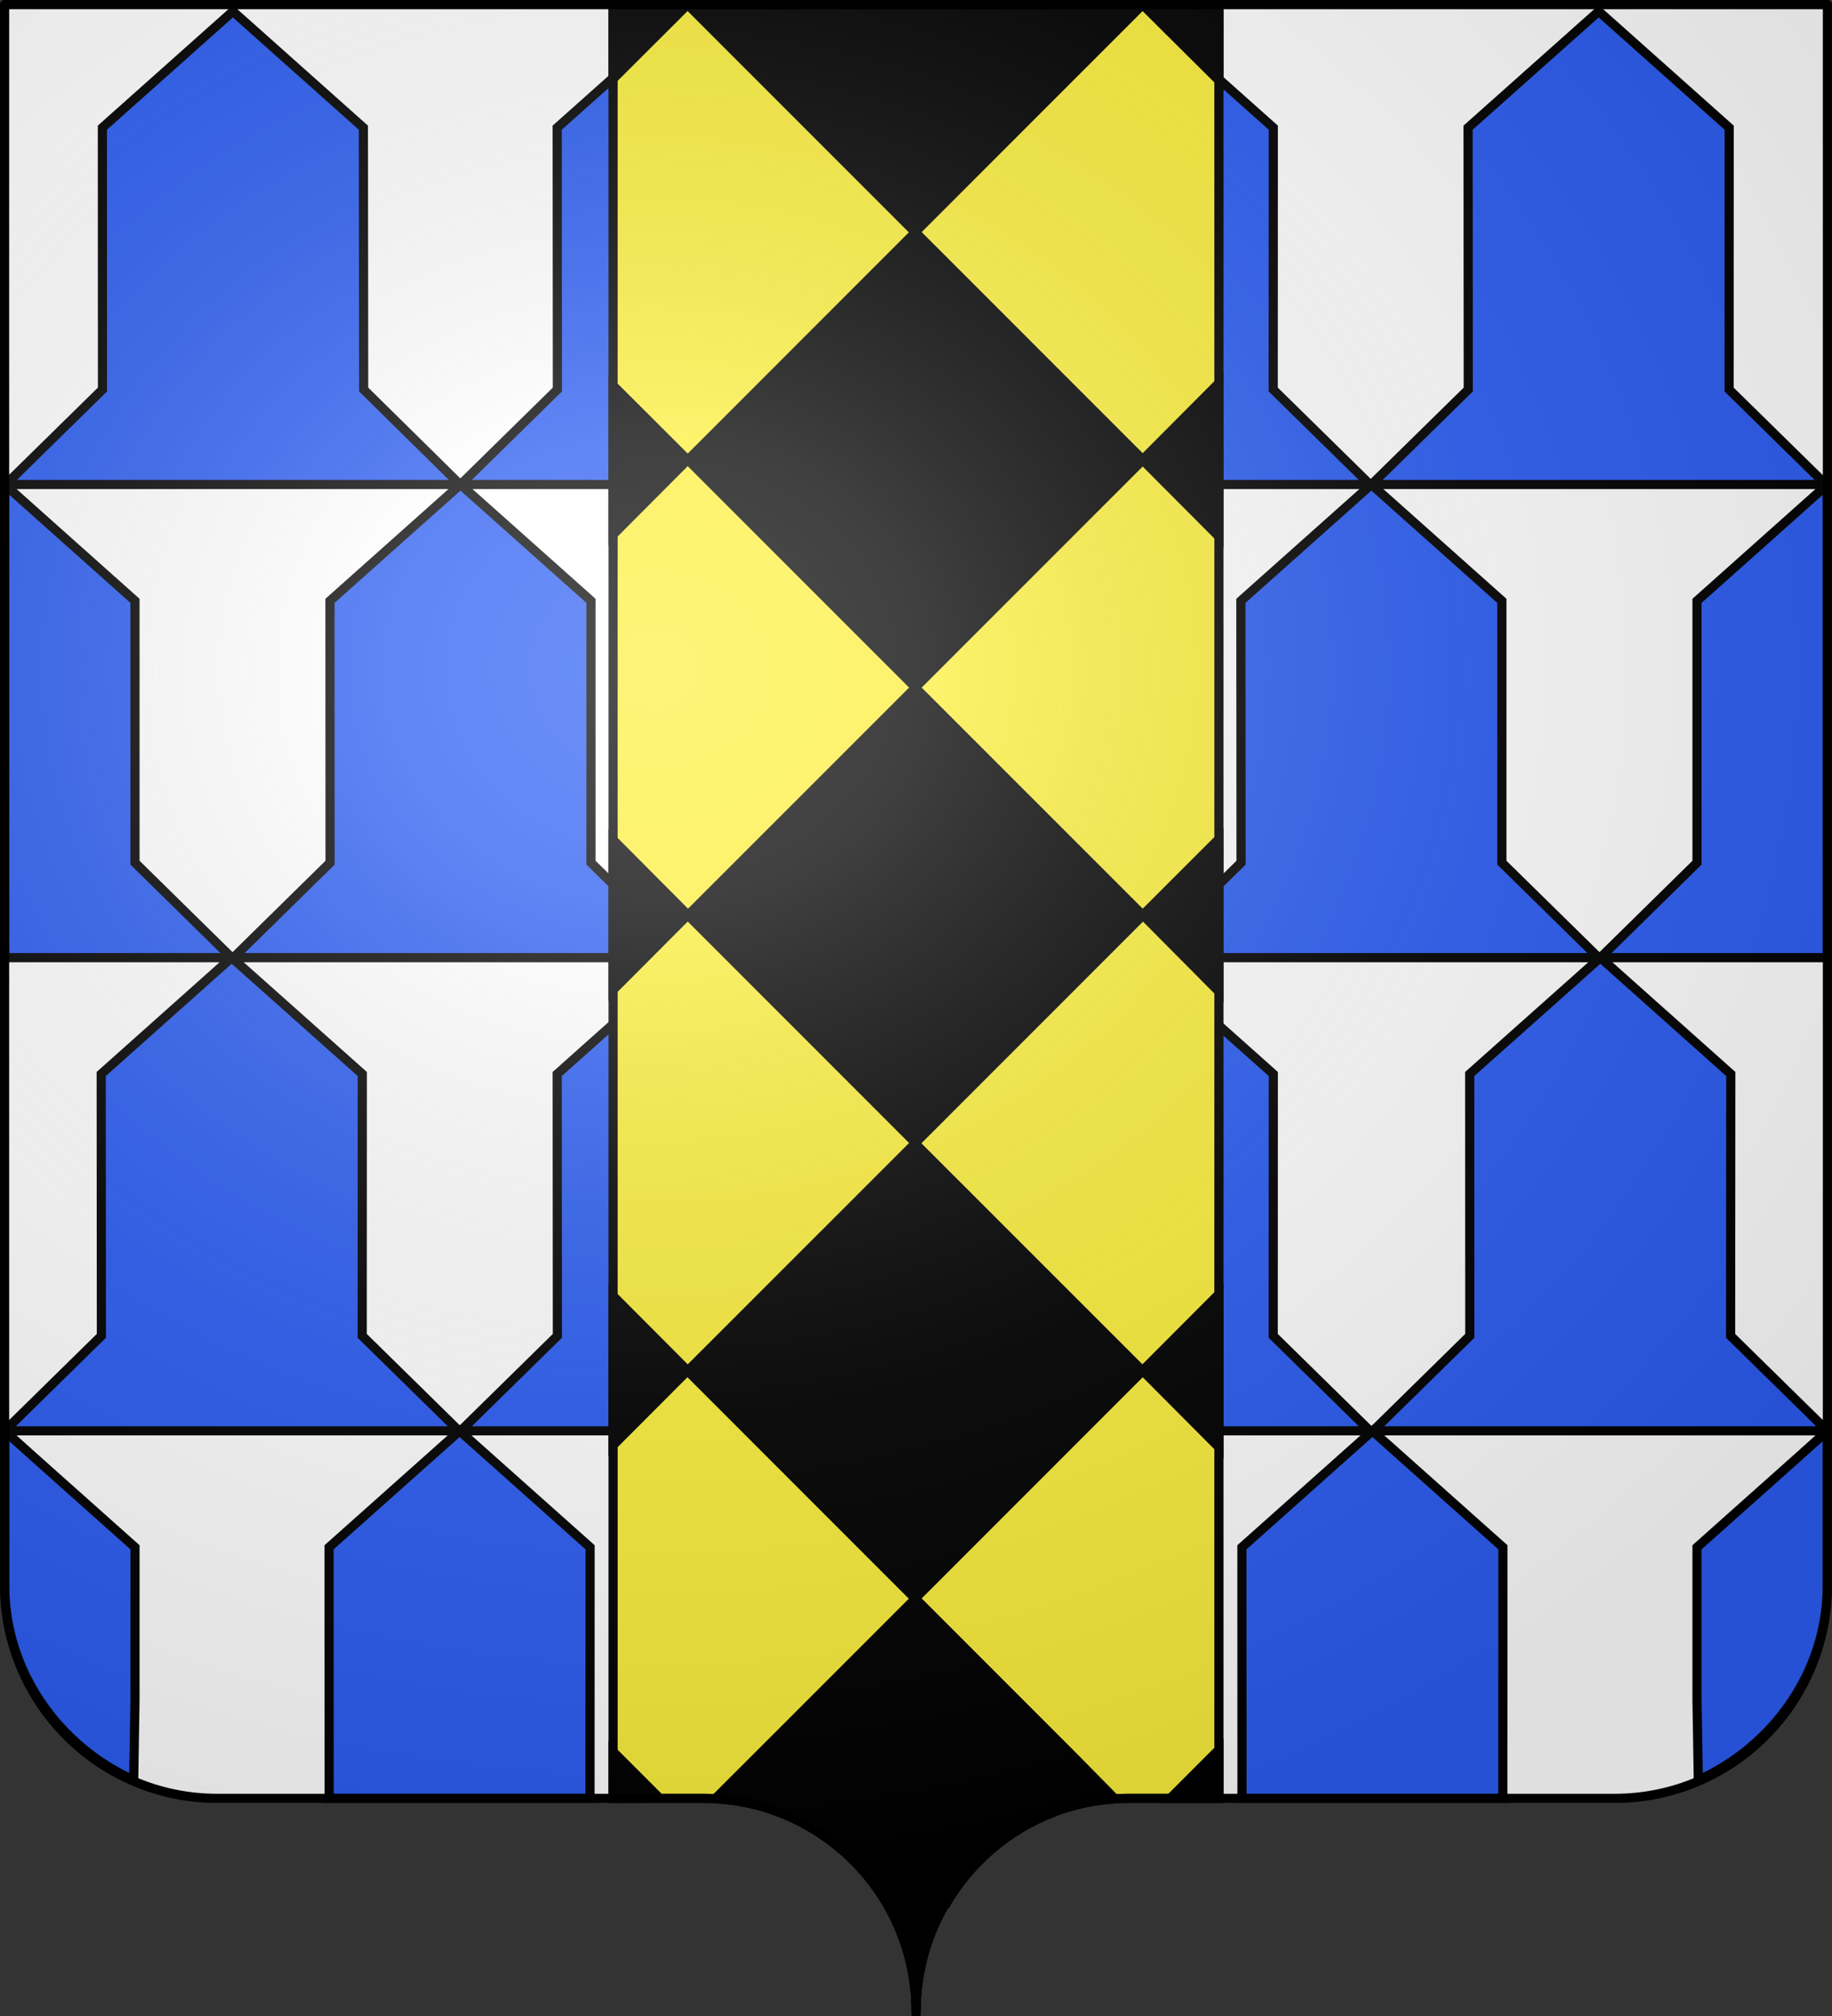
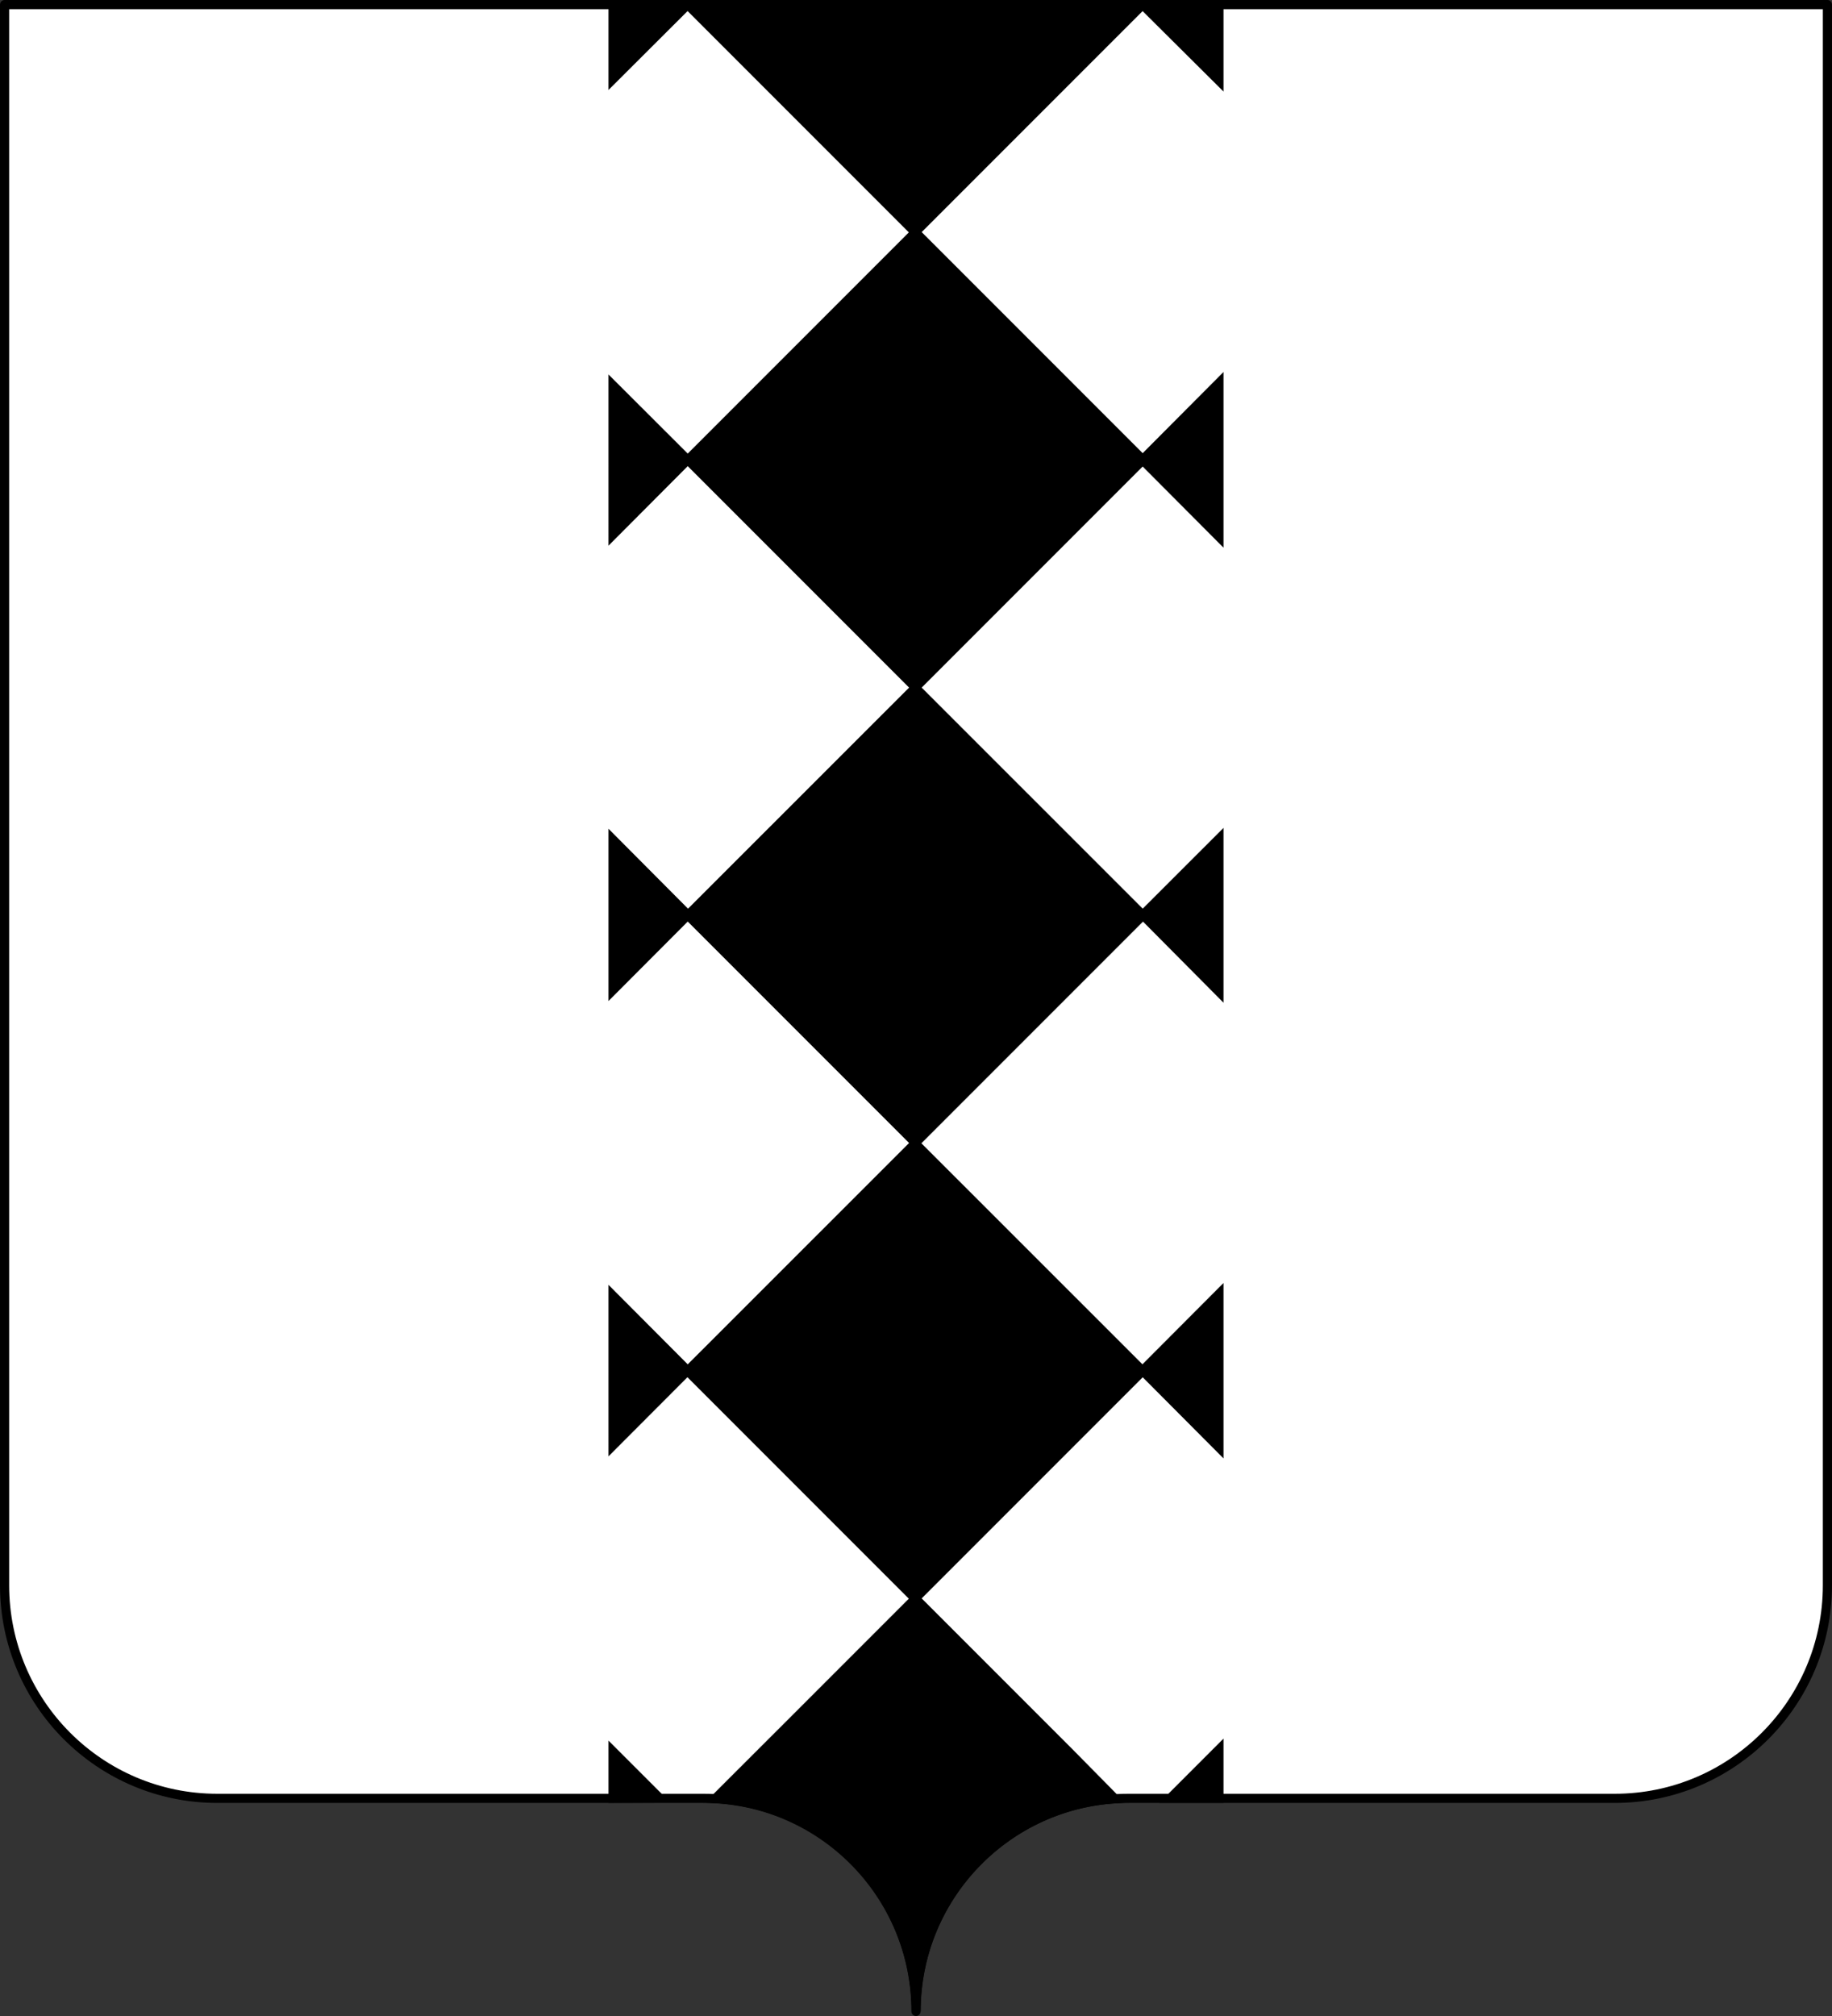
<svg xmlns="http://www.w3.org/2000/svg" xmlns:xlink="http://www.w3.org/1999/xlink" width="600" height="660" version="1.0">
  <rect width="100%" height="100%" fill="#333333" stroke="none" />
  <desc>Flag of Canton of Valais (Wallis)</desc>
  <defs>
    <radialGradient xlink:href="#b" id="c" cx="285.186" cy="200.448" r="300" fx="285.186" fy="200.448" gradientTransform="matrix(1.551 0 0 1.35 -152.894 151.099)" gradientUnits="userSpaceOnUse" />
    <linearGradient id="b">
      <stop offset="0" style="stop-color:white;stop-opacity:.314" />
      <stop offset=".19" style="stop-color:white;stop-opacity:.251" />
      <stop offset=".6" style="stop-color:#6b6b6b;stop-opacity:.125" />
      <stop offset="1" style="stop-color:black;stop-opacity:.125" />
    </linearGradient>
  </defs>
  <g style="display:inline">
    <g style="fill:#fff">
      <g style="fill:#fff;stroke:none;display:inline">
        <path d="M375 860.862c0-38.504 31.203-69.753 69.65-69.753h159.2c38.447 0 69.65-31.25 69.65-69.754V203.862h-597v517.493c0 38.504 31.203 69.754 69.65 69.754h159.2c38.447 0 69.65 31.25 69.65 69.753" style="fill:#fff;fill-opacity:1;fill-rule:nonzero;stroke:none;stroke-width:3;stroke-linecap:round;stroke-linejoin:round;stroke-miterlimit:4;stroke-dasharray:none;stroke-dashoffset:0;stroke-opacity:1;display:inline" transform="translate(-75 -202.362)" />
      </g>
    </g>
  </g>
  <g style="display:inline">
-     <path d="M76.271 3.705 33.529 41.8l.03 85.72-31.331 30.75v.343h148.43l-31.551-31.093-.094-85.72zm148.96 0L182.488 41.8l.062 85.72-31.675 31.093h148.773l-31.675-31.093.031-85.72zm149.053 0L331.54 41.8l.031 85.72-31.675 31.093H448.67l-31.675-31.093.031-85.72zm-74.387 154.907h-.03l-42.743 38.094.03 85.72-31.674 31.094h148.772l-31.675-31.094.032-85.72zm74.355 154.908-42.71 38.094.03 85.719-31.675 31.094H448.67l-31.675-31.094.031-85.72-42.742-38.093zM523.586 3.705 480.812 41.8l.063 85.72-31.675 31.093h148.616v-.156l-31.519-30.937.031-85.72zM150.813 158.612l-42.742 38.094.03 85.72-31.643 31.094H225.2l-31.643-31.094v-85.72zM225.2 313.52l-42.71 38.094.061 85.719-31.675 31.094h148.773l-31.675-31.094.031-85.72-42.773-38.093zm223.938-154.908-42.742 38.094.062 85.72-31.675 31.094h148.773l-31.675-31.094v-85.72zm-146.8 464.753h7.45c7.817-13.388 19.955-23.96 34.486-29.744l-1.69-17.589.026-69.48-42.743-38.094-42.742 38.094.026 71.248-1.185 15.667c14.762 5.765 27.081 16.301 34.955 29.898h11.416zM44.208 556.587l-.426 26.172C19.464 571.897 1.53 547.423 1.53 518.994v-50.536l9.266 8.314 33.414 29.78zM1.5 158.612V313.52h74.354l-31.644-31.094v-85.72zM75.852 313.52l-42.711 38.094.062 85.719L2.29 467.68l.923.747h147.089l-31.675-31.094.03-85.72-42.773-38.093zm74.667 154.938-42.743 38.094.025 82.196h85.437l.023-82.196zm405.27 88.129.427 26.172c24.319-10.862 42.254-35.336 42.254-63.765v-50.536l-9.266 8.314-33.414 29.78zm42.712-397.975V313.52h-74.355l31.644-31.094v-85.72zM524.147 313.52l42.711 38.094-.062 85.719 30.914 30.347-.923.747H449.698l31.675-31.094-.03-85.72 42.773-38.093zM449.48 468.458l42.743 38.094-.025 82.196H406.76l-.023-82.196z" style="fill:#2b5df2;fill-opacity:1;fill-rule:evenodd;stroke:#000;stroke-width:2.996;stroke-linecap:butt;stroke-linejoin:miter;stroke-miterlimit:4;stroke-dasharray:none;stroke-opacity:1;display:inline" />
    <g style="display:inline">
      <g style="fill:#f7c5b4;stroke:#000;stroke-width:3;stroke-miterlimit:4;stroke-dasharray:none;display:inline">
-         <path d="M375 860.862c0-38.504 31.203-69.753 69.65-69.753h29.524V203.862H275.75v587.246h29.6c38.447 0 69.65 31.25 69.65 69.754z" style="fill:#fcef3c;fill-opacity:1;fill-rule:nonzero;stroke:#000;stroke-width:3;stroke-linecap:round;stroke-linejoin:miter;stroke-miterlimit:4;stroke-dasharray:none;stroke-dashoffset:0;stroke-opacity:1;display:inline" transform="translate(-74.962 -202.362)" />
-       </g>
+         </g>
      <path d="M404.774 602.858h15.905v-15.909zm-182.52-587.2v24.328l24.39-24.328zm173.421 0 25.004 24.848V15.658zm-149 0 74.5 74.5 74.5-74.5zm-24.42 173.505 24.389-24.474-24.39-24.342zm99.014-98.974-74.5 74.5 74.5 74.5 74.437-74.438 24.973 25.061V139.55l-24.973 25.077zm-99.014 248.046 24.483-24.546-24.483-24.601zM420.679 288.8l-24.91 24.888 24.91 25.085zm-99.41-49.487-74.5 74.469 74.5 74.5 74.5-74.5zM222.255 487.3l24.389-24.436-24.39-24.467zm198.424-49.502-25.004 25.066 25.004 25.107zm-99.504-49.309-74.5 74.469 74.5 74.5 74.5-74.5zm-83.719 214.312L222.255 587.6v15.273zm134.059-15.066 15.08 15.288c-36.303 2.376-65.09 32.649-65.09 69.604 0-37.275-28.997-67.752-65.745-69.66l22.317-22.286 43.192-43.192z" style="fill:#000;fill-opacity:1;fill-rule:evenodd;stroke:#000;stroke-width:3;stroke-linecap:butt;stroke-linejoin:miter;stroke-miterlimit:4;stroke-dasharray:none;stroke-opacity:1;display:inline" transform="translate(-21.467 -14.142)" />
    </g>
  </g>
  <g style="display:inline">
-     <path d="M76.5 203.862v517.491c0 38.505 31.203 69.755 69.65 69.755h159.2c38.447 0 69.65 31.25 69.65 69.754 0-38.504 31.203-69.754 69.65-69.754h159.2c38.447 0 69.65-31.25 69.65-69.755v-517.49z" style="fill:url(#c);fill-opacity:1;fill-rule:evenodd;stroke:none;stroke-width:3;stroke-linecap:butt;stroke-linejoin:miter;stroke-miterlimit:4;stroke-dasharray:none;stroke-opacity:1;display:inline" transform="translate(-75 -202.362)" />
-   </g>
+     </g>
  <g style="display:inline">
    <path d="M375 860.862c0-38.504 31.203-69.753 69.65-69.753h159.2c38.447 0 69.65-31.25 69.65-69.754V203.862h-597v517.493c0 38.504 31.203 69.754 69.65 69.754h159.2c38.447 0 69.65 31.25 69.65 69.753" style="fill:none;fill-opacity:1;fill-rule:nonzero;stroke:#000;stroke-width:3;stroke-linecap:round;stroke-linejoin:round;stroke-miterlimit:4;stroke-dasharray:none;stroke-dashoffset:0;stroke-opacity:1;display:inline" transform="translate(-75 -202.362)" />
  </g>
</svg>